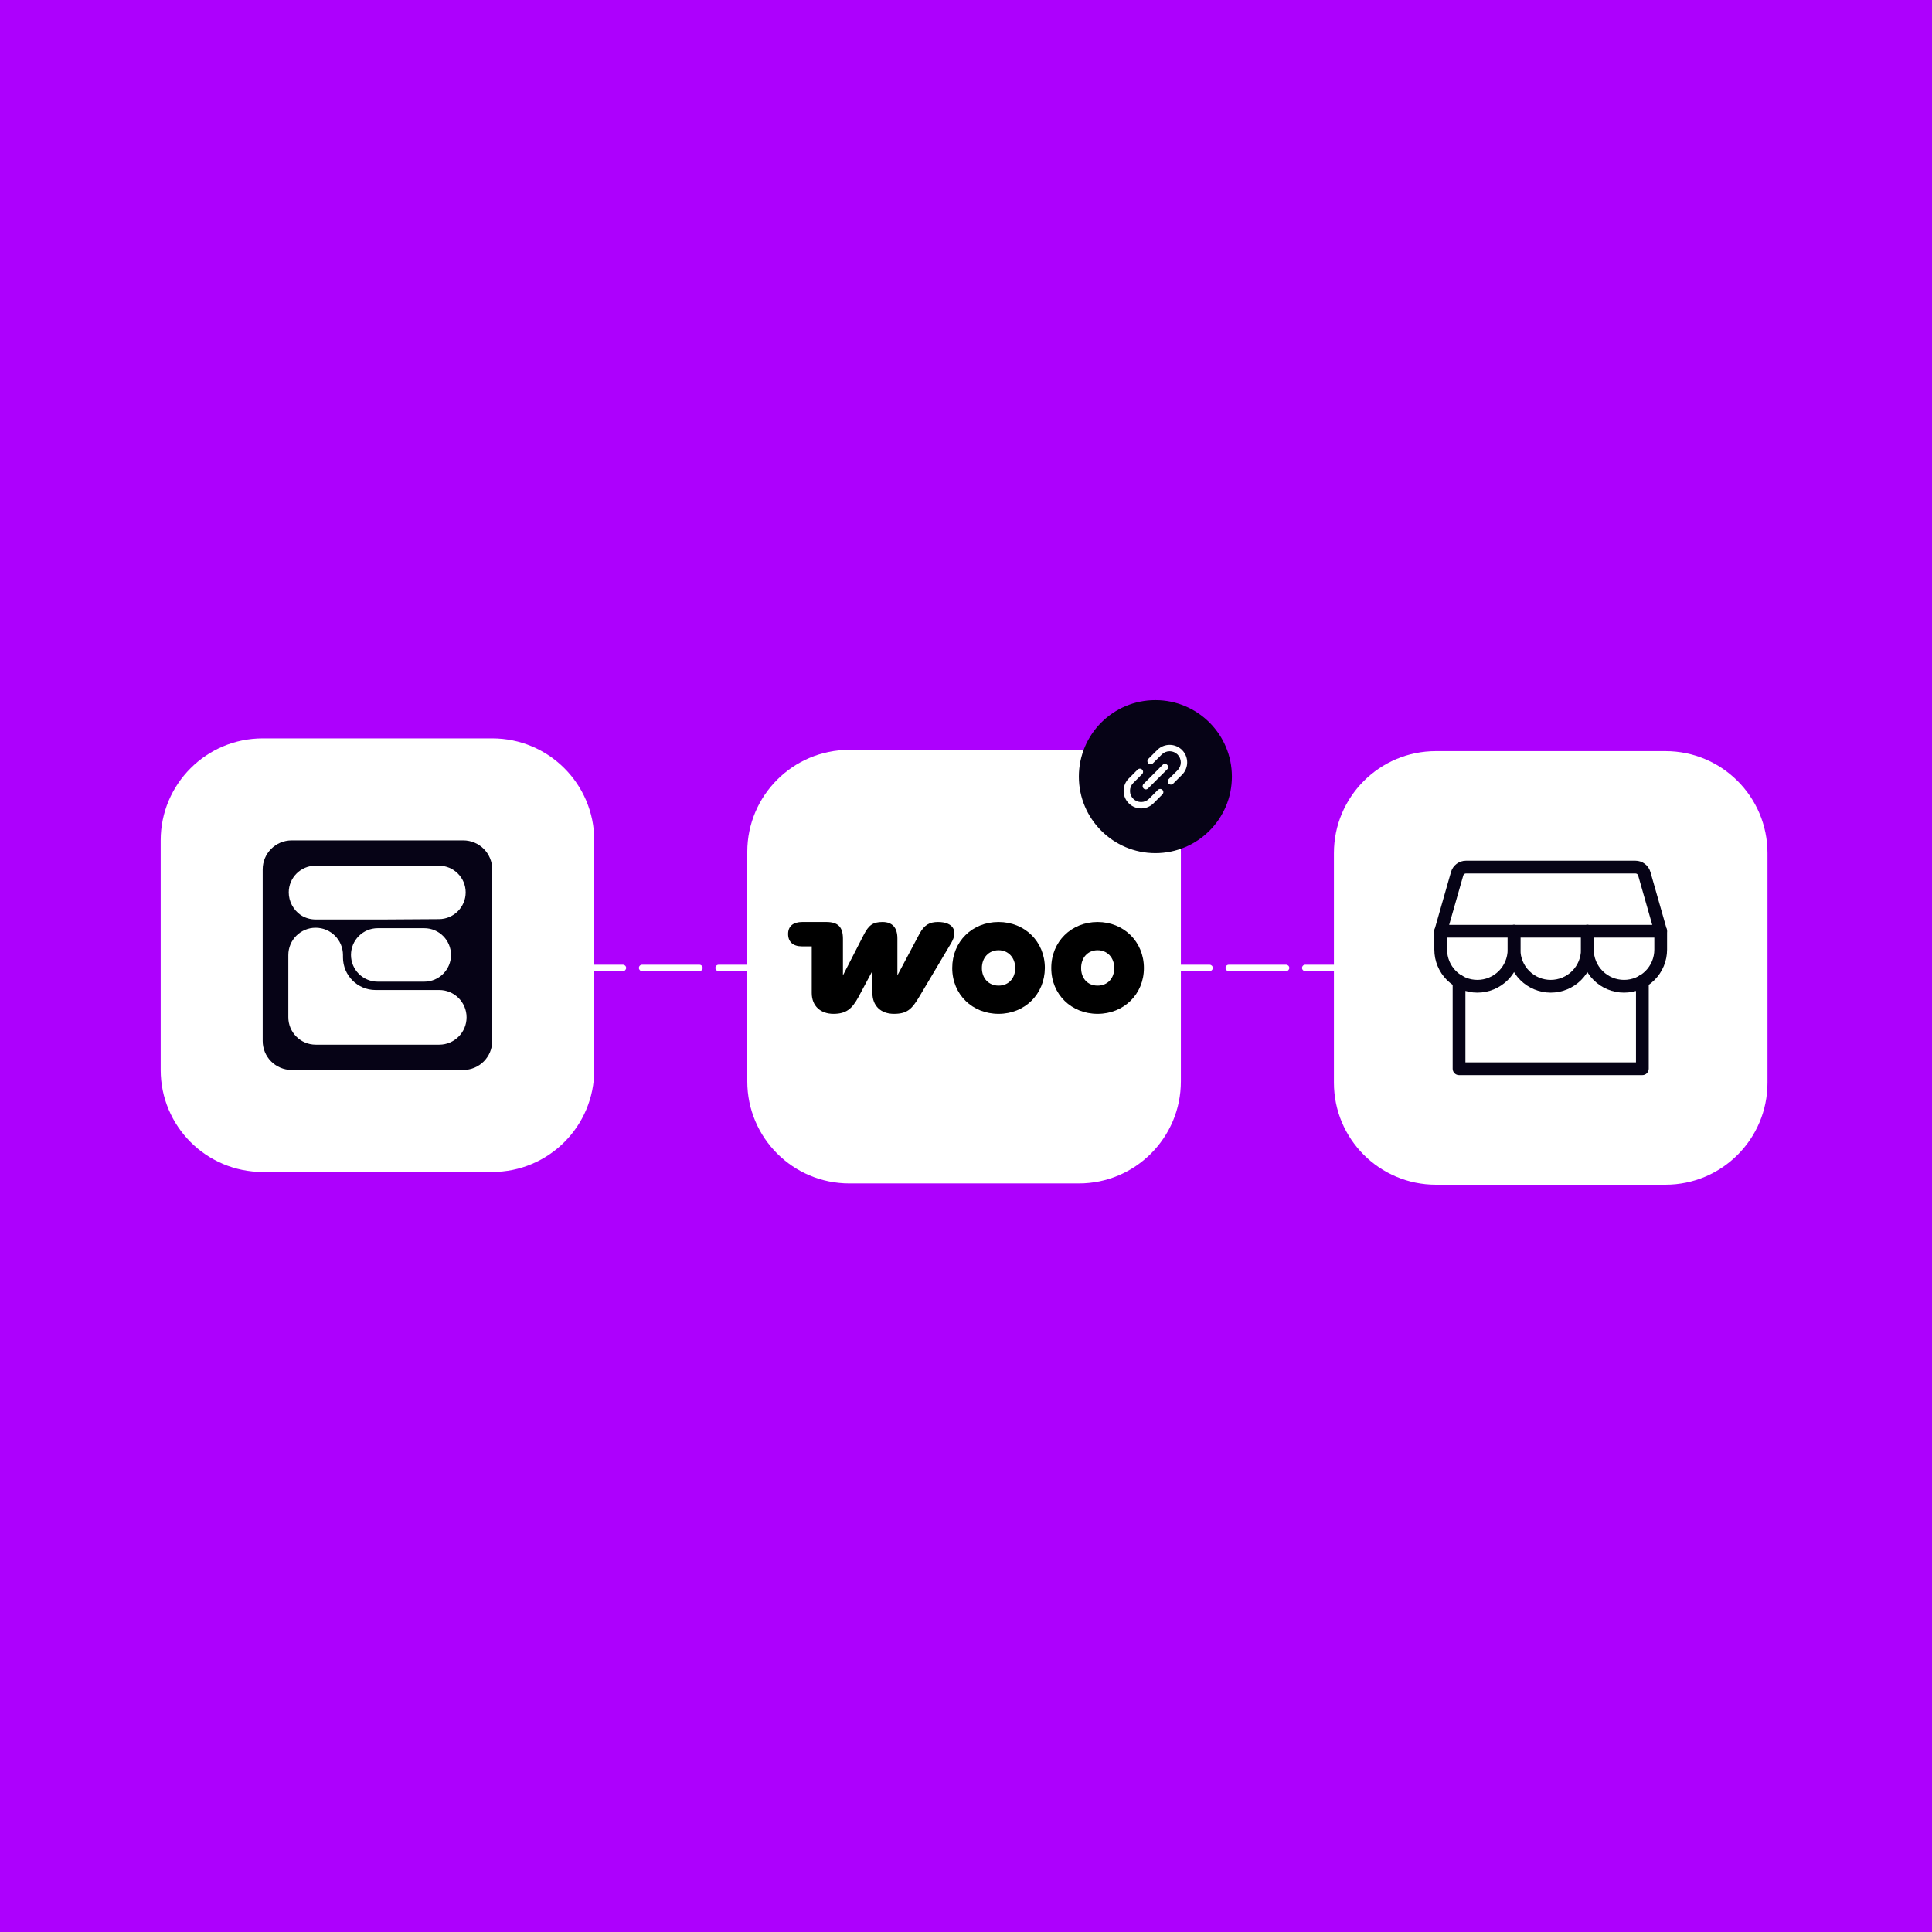
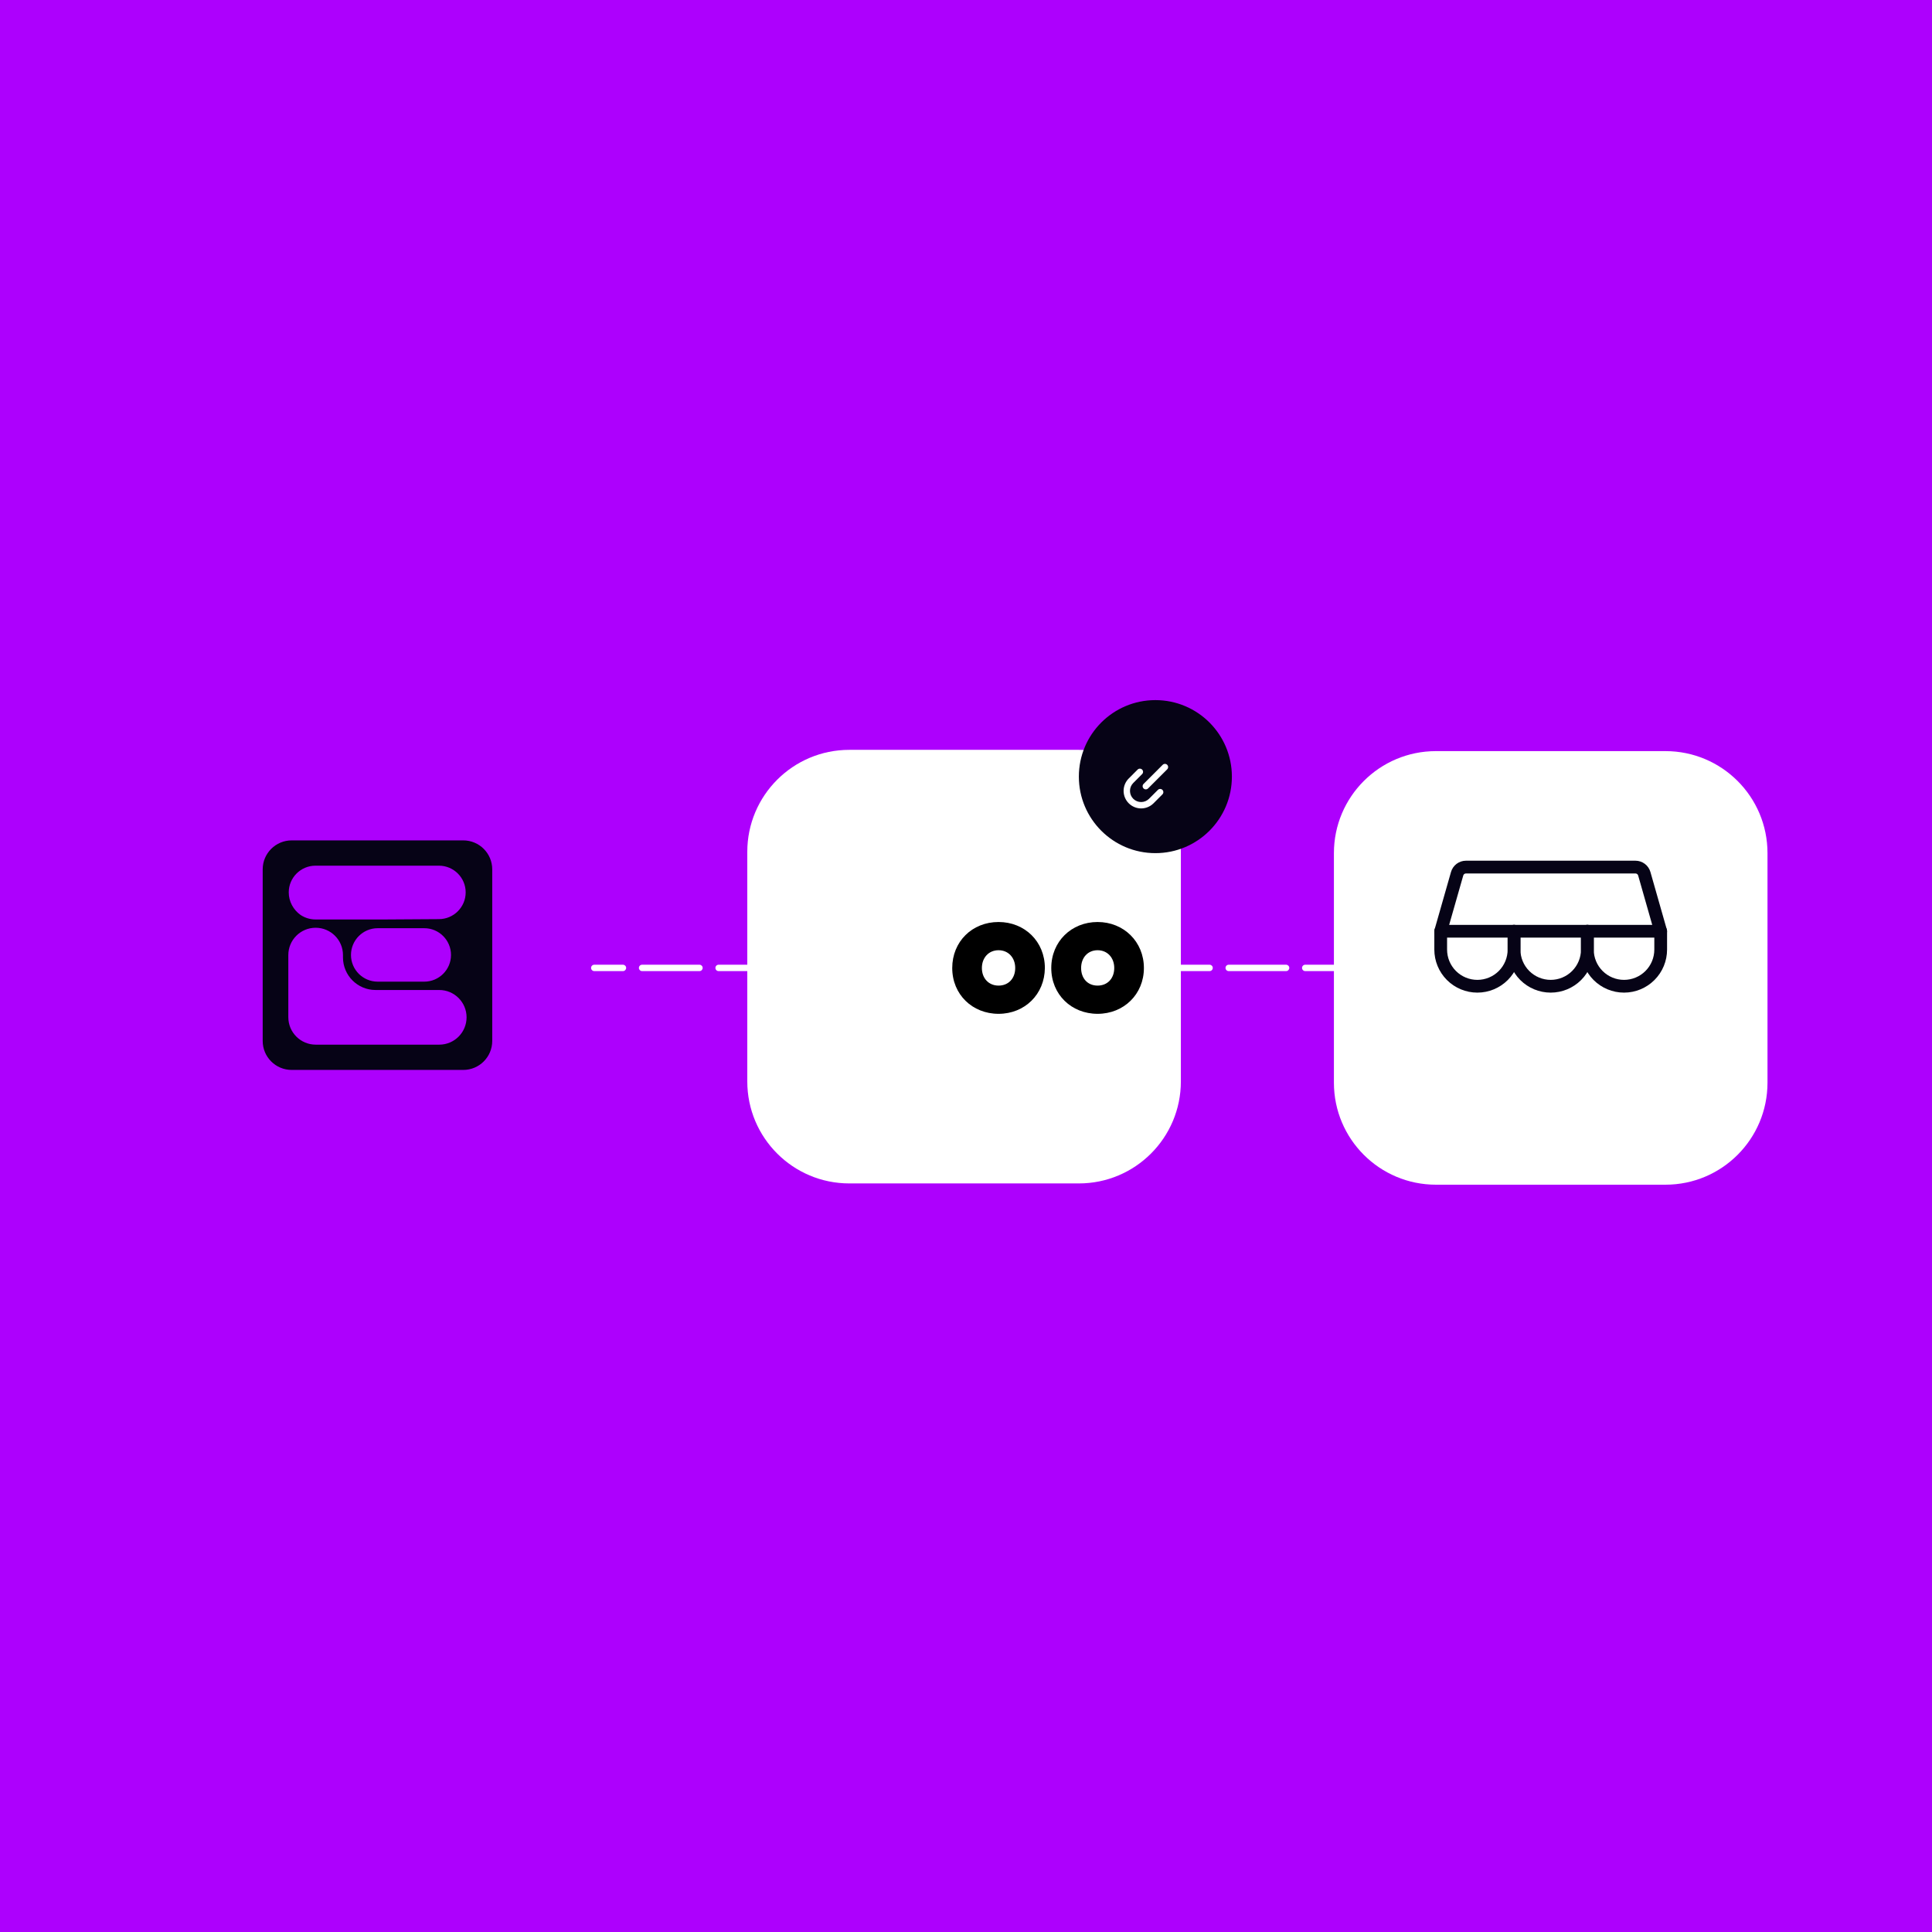
<svg xmlns="http://www.w3.org/2000/svg" width="505" height="505" viewBox="0 0 505 505" fill="none">
  <rect width="505" height="505" fill="#AD00FD" />
-   <path d="M42 219.667C42 204.939 53.939 193 68.667 193H128.667C143.394 193 155.333 204.939 155.333 219.667V279.667C155.333 294.394 143.394 306.333 128.667 306.333H68.667C53.939 306.333 42 294.394 42 279.667V219.667Z" fill="white" />
  <path d="M195.332 222.667C195.332 207.939 207.271 196 221.999 196H281.999C296.726 196 308.665 207.939 308.665 222.667V282.667C308.665 297.394 296.726 309.333 281.999 309.333H221.999C207.271 309.333 195.332 297.394 195.332 282.667V222.667Z" fill="white" />
  <g clip-path="url(#clip0_9121_9189)">
-     <path fill-rule="evenodd" clip-rule="evenodd" d="M245.206 241C243.028 241 241.609 241.707 240.343 244.082L234.569 254.945V245.295C234.569 242.415 233.201 241 230.668 241C228.136 241 227.072 241.859 225.806 244.284L220.335 254.945V245.396C220.335 242.314 219.069 241 215.979 241H209.698C207.317 241 206 242.112 206 244.133C206 246.154 207.266 247.366 209.596 247.366H212.18V259.543C212.18 262.979 214.51 265 217.853 265C221.196 265 222.716 263.686 224.387 260.604L228.034 253.783V259.543C228.034 262.928 230.263 265 233.657 265C237.051 265 238.317 263.838 240.242 260.604L248.65 246.457C250.474 243.375 249.208 241 245.155 241C245.155 241 245.155 241 245.206 241Z" fill="black" />
    <path fill-rule="evenodd" clip-rule="evenodd" d="M261.009 241C254.12 241 248.902 246.103 248.902 253.025C248.902 259.947 254.17 265 261.009 265C267.847 265 273.064 259.897 273.115 253.025C273.115 246.103 267.847 241 261.009 241ZM261.009 257.623C258.425 257.623 256.652 255.703 256.652 253.025C256.652 250.347 258.425 248.377 261.009 248.377C263.592 248.377 265.365 250.347 265.365 253.025C265.365 255.703 263.643 257.623 261.009 257.623Z" fill="black" />
    <path fill-rule="evenodd" clip-rule="evenodd" d="M286.895 241C280.057 241 274.789 246.103 274.789 253.025C274.789 259.947 280.057 265 286.895 265C293.734 265 299.001 259.897 299.001 253.025C299.001 246.154 293.734 241 286.895 241ZM286.895 257.623C284.261 257.623 282.59 255.703 282.59 253.025C282.59 250.347 284.312 248.377 286.895 248.377C289.479 248.377 291.251 250.347 291.251 253.025C291.251 255.703 289.529 257.623 286.895 257.623Z" fill="black" />
  </g>
  <path d="M348.668 222.999C348.668 208.271 360.607 196.332 375.335 196.332H435.335C450.062 196.332 462.001 208.271 462.001 222.999V282.999C462.001 297.726 450.062 309.665 435.335 309.665H375.335C360.607 309.665 348.668 297.726 348.668 282.999V222.999Z" fill="white" />
  <path d="M322 203C322 214.046 313.046 223 302 223C290.954 223 282 214.046 282 203C282 191.954 290.954 183 302 183C313.046 183 322 191.954 322 203Z" fill="#060316" />
  <path fill-rule="evenodd" clip-rule="evenodd" d="M305.091 199.91C305.416 200.236 305.416 200.763 305.091 201.089L300.091 206.089C299.765 206.414 299.237 206.414 298.912 206.089C298.587 205.763 298.587 205.236 298.912 204.91L303.912 199.91C304.237 199.585 304.765 199.585 305.091 199.91Z" fill="white" />
-   <path fill-rule="evenodd" clip-rule="evenodd" d="M303.686 197.196L301.34 199.537C301.014 199.862 300.487 199.862 300.161 199.536C299.836 199.21 299.837 198.683 300.163 198.357L302.515 196.009C303.377 195.162 304.539 194.688 305.748 194.693C306.957 194.698 308.116 195.181 308.971 196.036C309.826 196.891 310.308 198.049 310.313 199.258C310.318 200.467 309.845 201.629 308.997 202.491L308.992 202.496L306.643 204.841C306.317 205.166 305.79 205.166 305.465 204.84C305.14 204.514 305.14 203.987 305.466 203.661L307.811 201.32C308.349 200.772 308.649 200.033 308.646 199.265C308.643 198.495 308.336 197.758 307.792 197.214C307.248 196.67 306.511 196.363 305.742 196.36C304.973 196.357 304.234 196.657 303.686 197.196Z" fill="white" />
  <path fill-rule="evenodd" clip-rule="evenodd" d="M298.538 201.16C298.864 201.485 298.864 202.012 298.539 202.338L296.198 204.684C295.659 205.232 295.359 205.971 295.362 206.74C295.365 207.509 295.672 208.246 296.216 208.79C296.76 209.334 297.497 209.641 298.267 209.644C299.035 209.648 299.773 209.347 300.322 208.809L302.663 206.464C302.989 206.138 303.516 206.138 303.842 206.463C304.168 206.788 304.168 207.316 303.843 207.641L301.493 209.995C300.631 210.843 299.469 211.316 298.26 211.311C297.051 211.306 295.893 210.824 295.038 209.969C294.183 209.114 293.7 207.956 293.695 206.746C293.69 205.537 294.163 204.375 295.011 203.513L295.016 203.509L297.359 201.161C297.685 200.835 298.212 200.834 298.538 201.16Z" fill="white" />
  <path fill-rule="evenodd" clip-rule="evenodd" d="M76.239 219.666H121.089C125.273 219.666 128.664 223.057 128.664 227.241V272.091C128.664 276.275 125.273 279.666 121.089 279.666H76.239C72.055 279.666 68.664 276.275 68.664 272.091V227.241C68.664 223.057 72.055 219.666 76.239 219.666ZM82.474 240.335C81.093 240.335 79.758 239.935 78.612 239.189H78.605C76.642 237.808 75.473 235.594 75.473 233.255C75.473 229.409 78.612 226.277 82.459 226.277H114.727C118.581 226.277 121.721 229.401 121.721 233.255C121.721 237.109 118.581 240.249 114.719 240.249L100.999 240.335H82.474ZM110.902 242.619C114.756 242.619 117.888 245.759 117.888 249.613C117.888 253.459 114.756 256.591 110.902 256.591H98.728C94.874 256.591 91.742 253.467 91.742 249.613C91.742 245.759 94.874 242.619 98.728 242.619H110.902ZM89.649 250.249V249.645C89.649 245.697 86.447 242.502 82.506 242.502C78.558 242.502 75.363 245.704 75.363 249.645V265.885C75.363 269.849 78.574 273.059 82.537 273.059H114.814C118.762 273.059 121.957 269.857 121.957 265.916C121.957 261.968 118.754 258.774 114.814 258.774H98.165C93.464 258.774 89.649 254.959 89.649 250.257V250.249Z" fill="#060316" />
-   <path fill-rule="evenodd" clip-rule="evenodd" d="M381.374 254.805C382.294 254.805 383.04 255.551 383.04 256.471V277.688H427.624V256.471C427.624 255.551 428.37 254.805 429.29 254.805C430.211 254.805 430.957 255.551 430.957 256.471V279.355C430.957 280.275 430.211 281.021 429.29 281.021H381.374C380.453 281.021 379.707 280.275 379.707 279.355V256.471C379.707 255.551 380.453 254.805 381.374 254.805Z" fill="#060316" />
  <path fill-rule="evenodd" clip-rule="evenodd" d="M383.169 224.979H427.492C428.375 224.979 429.233 225.266 429.938 225.798C430.643 226.329 431.155 227.075 431.398 227.924L435.684 242.959C435.827 243.462 435.726 244.003 435.411 244.42C435.096 244.837 434.604 245.083 434.081 245.083H376.581C376.058 245.083 375.565 244.837 375.25 244.42C374.935 244.002 374.835 243.461 374.978 242.958L379.273 227.924C379.515 227.078 380.025 226.333 380.726 225.802C381.428 225.271 382.283 224.982 383.163 224.979L383.169 224.979ZM383.174 228.312C383.016 228.313 382.864 228.365 382.739 228.46C382.613 228.555 382.521 228.688 382.478 228.84C382.478 228.84 382.478 228.84 382.478 228.84L378.79 241.749H431.873L428.193 228.84C428.149 228.688 428.057 228.554 427.931 228.459C427.804 228.364 427.65 228.312 427.492 228.312C427.492 228.312 427.492 228.312 427.492 228.312H383.174Z" fill="#060316" />
  <path fill-rule="evenodd" clip-rule="evenodd" d="M376.581 241.75C377.501 241.75 378.247 242.496 378.247 243.417V248.208C378.247 250.308 379.081 252.322 380.566 253.806C382.051 255.291 384.064 256.125 386.164 256.125C388.264 256.125 390.277 255.291 391.762 253.806C393.247 252.322 394.081 250.308 394.081 248.208V243.417C394.081 242.496 394.827 241.75 395.747 241.75C396.668 241.75 397.414 242.496 397.414 243.417V248.208C397.414 251.192 396.229 254.053 394.119 256.163C392.009 258.273 389.148 259.458 386.164 259.458C383.18 259.458 380.319 258.273 378.209 256.163C376.099 254.053 374.914 251.192 374.914 248.208V243.417C374.914 242.496 375.66 241.75 376.581 241.75Z" fill="#060316" />
  <path fill-rule="evenodd" clip-rule="evenodd" d="M395.749 241.75C396.669 241.75 397.415 242.496 397.415 243.417V248.208C397.415 250.308 398.249 252.322 399.734 253.806C401.219 255.291 403.232 256.125 405.332 256.125C407.432 256.125 409.445 255.291 410.93 253.806C412.415 252.322 413.249 250.308 413.249 248.208V243.417C413.249 242.496 413.995 241.75 414.915 241.75C415.836 241.75 416.582 242.496 416.582 243.417V248.208C416.582 251.192 415.397 254.053 413.287 256.163C411.177 258.273 408.316 259.458 405.332 259.458C402.348 259.458 399.487 258.273 397.377 256.163C395.267 254.053 394.082 251.192 394.082 248.208V243.417C394.082 242.496 394.828 241.75 395.749 241.75Z" fill="#060316" />
  <path fill-rule="evenodd" clip-rule="evenodd" d="M414.917 241.75C415.837 241.75 416.583 242.496 416.583 243.417V248.208C416.583 250.308 417.417 252.322 418.902 253.806C420.387 255.291 422.4 256.125 424.5 256.125C426.6 256.125 428.613 255.291 430.098 253.806C431.583 252.322 432.417 250.308 432.417 248.208V243.417C432.417 242.496 433.163 241.75 434.083 241.75C435.004 241.75 435.75 242.496 435.75 243.417V248.208C435.75 251.192 434.565 254.053 432.455 256.163C430.345 258.273 427.484 259.458 424.5 259.458C421.516 259.458 418.655 258.273 416.545 256.163C414.435 254.053 413.25 251.192 413.25 248.208V243.417C413.25 242.496 413.996 241.75 414.917 241.75Z" fill="#060316" />
  <path fill-rule="evenodd" clip-rule="evenodd" d="M307.836 252.999C307.836 252.539 308.209 252.166 308.669 252.166L316.169 252.166C316.63 252.166 317.003 252.539 317.003 252.999C317.003 253.46 316.63 253.833 316.169 253.833L308.669 253.833C308.209 253.833 307.836 253.46 307.836 252.999ZM320.336 252.999C320.336 252.539 320.709 252.166 321.169 252.166L336.169 252.166C336.63 252.166 337.003 252.539 337.003 252.999C337.003 253.46 336.63 253.833 336.169 253.833L321.169 253.833C320.709 253.833 320.336 253.46 320.336 252.999ZM340.336 252.999C340.336 252.539 340.709 252.166 341.169 252.166L348.669 252.166C349.13 252.166 349.503 252.539 349.503 252.999C349.503 253.46 349.13 253.833 348.669 253.833L341.169 253.833C340.709 253.833 340.336 253.46 340.336 252.999Z" fill="white" />
  <path fill-rule="evenodd" clip-rule="evenodd" d="M154.5 252.999C154.5 252.539 154.873 252.166 155.333 252.166L162.833 252.166C163.294 252.166 163.667 252.539 163.667 252.999C163.667 253.46 163.294 253.833 162.833 253.833L155.333 253.833C154.873 253.833 154.5 253.46 154.5 252.999ZM167 252.999C167 252.539 167.373 252.166 167.833 252.166L182.833 252.166C183.294 252.166 183.667 252.539 183.667 252.999C183.667 253.46 183.294 253.833 182.833 253.833L167.833 253.833C167.373 253.833 167 253.46 167 252.999ZM187 252.999C187 252.539 187.373 252.166 187.833 252.166L195.333 252.166C195.794 252.166 196.167 252.539 196.167 252.999C196.167 253.46 195.794 253.833 195.333 253.833L187.833 253.833C187.373 253.833 187 253.46 187 252.999Z" fill="white" />
  <defs>
    <clipPath id="clip0_9121_9189">
      <rect width="93" height="24" fill="white" transform="translate(206 241)" />
    </clipPath>
  </defs>
</svg>